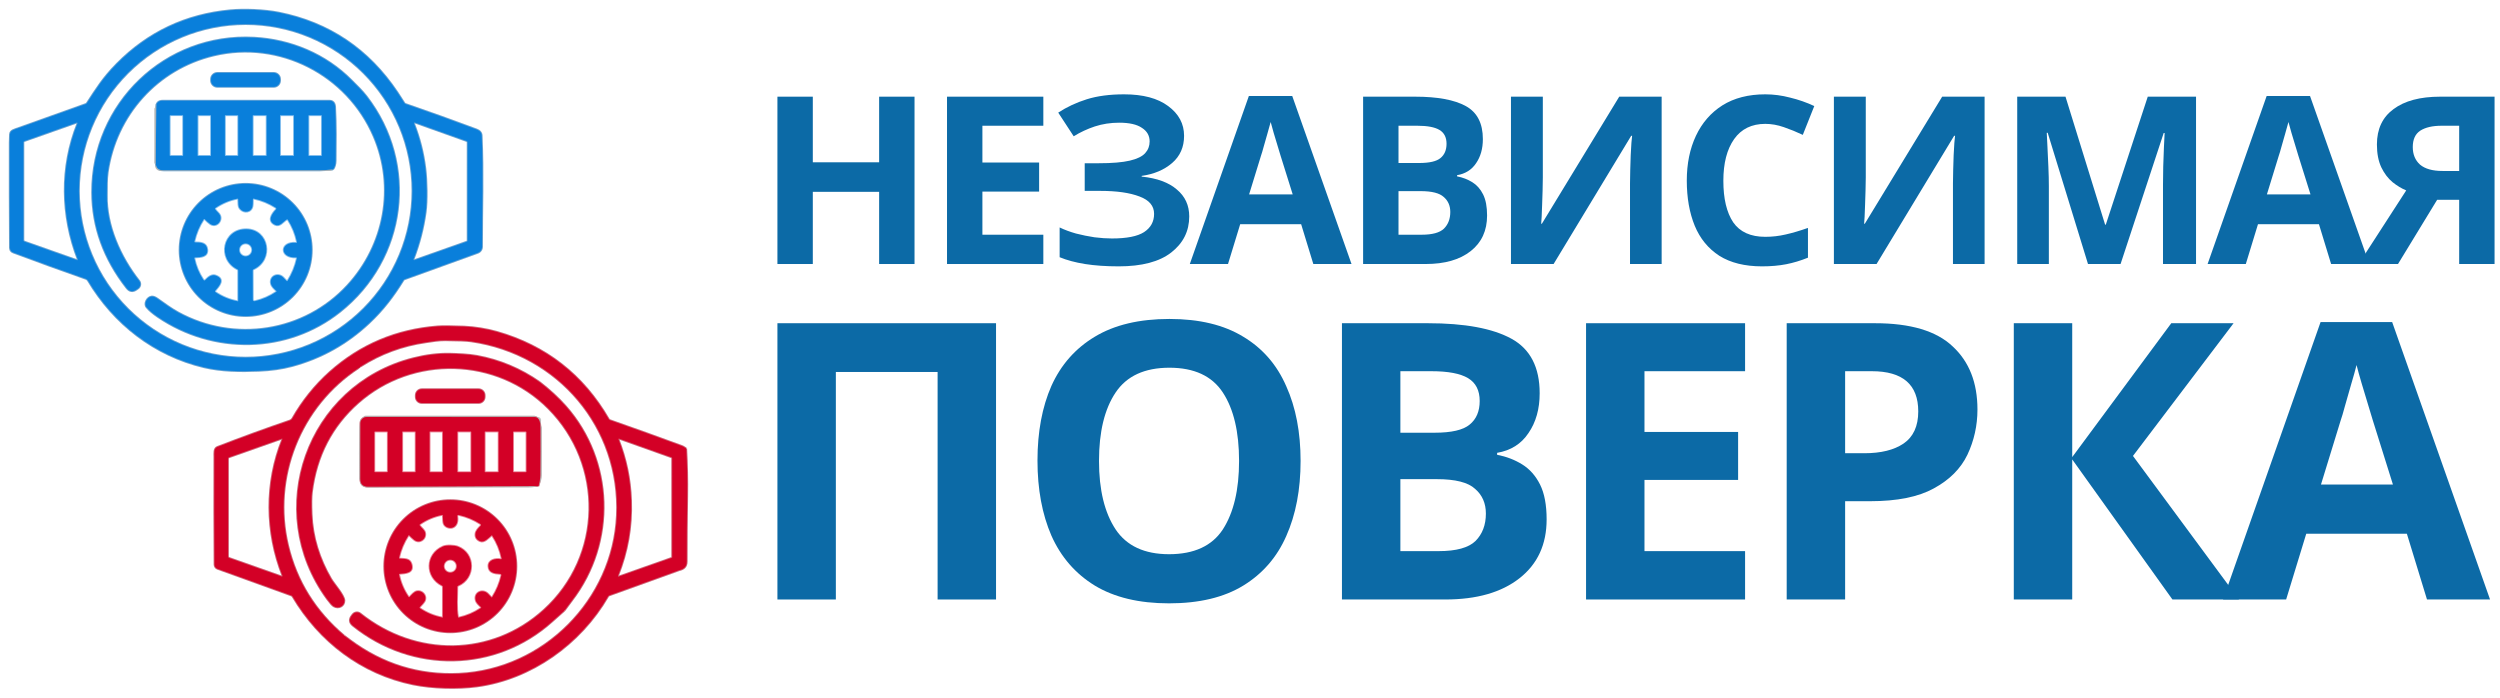
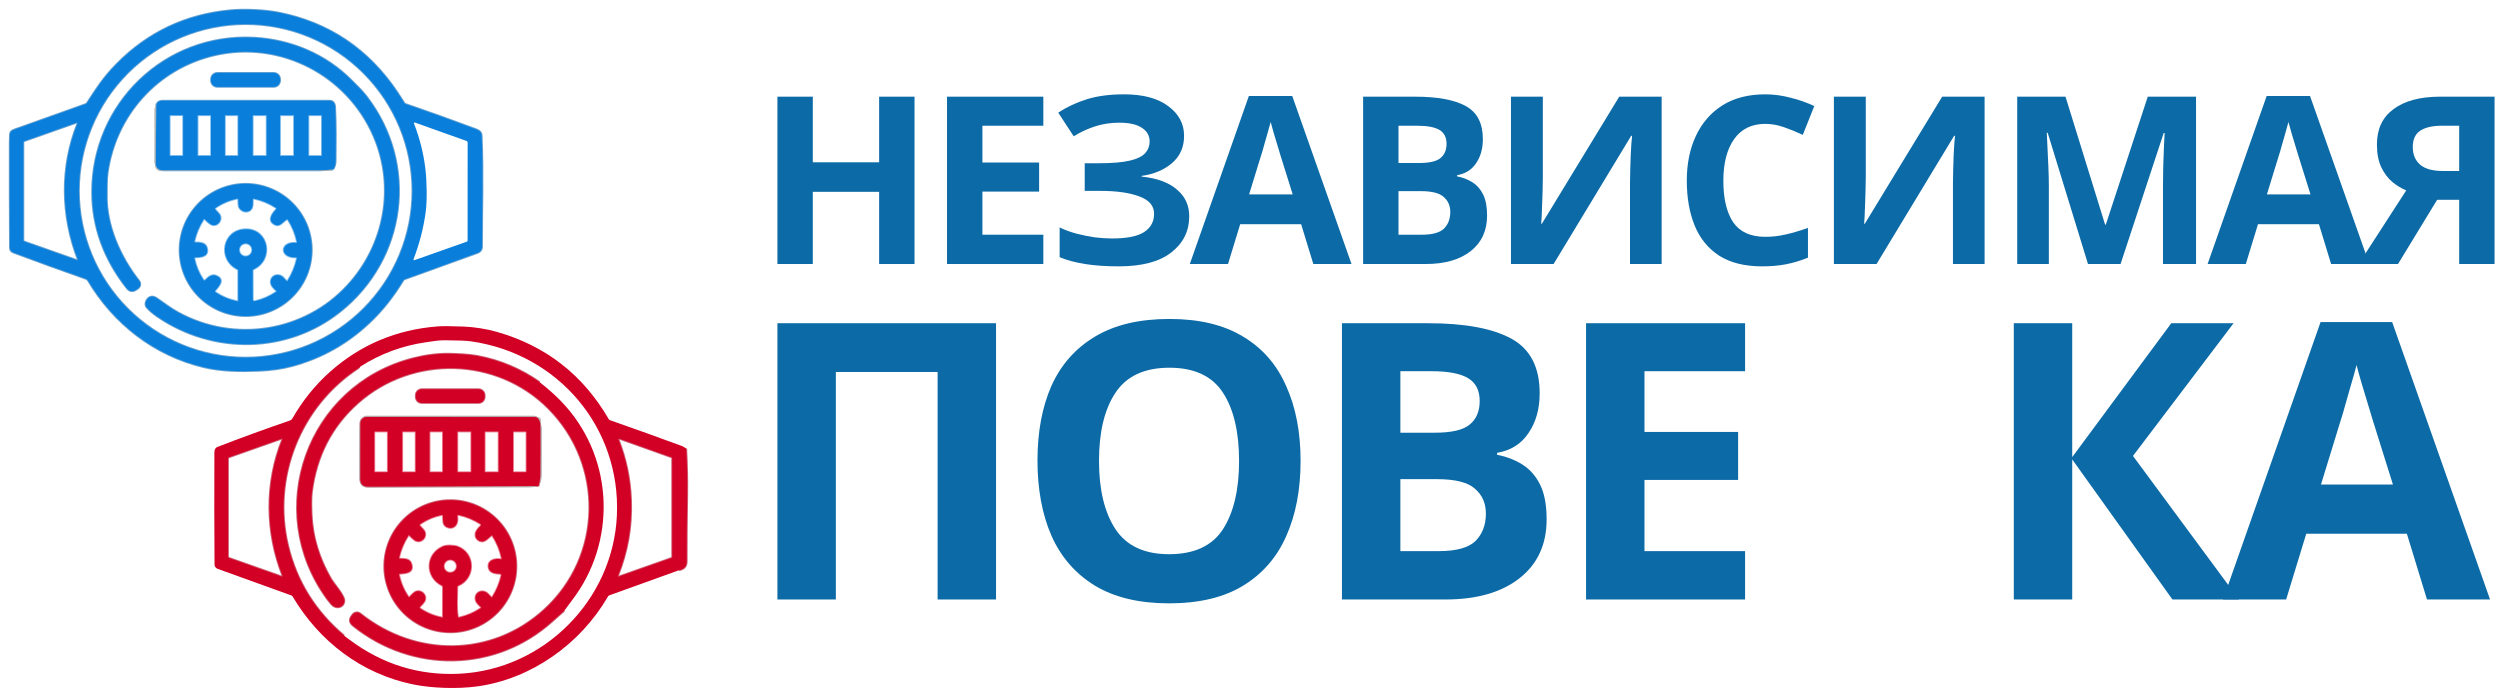
<svg xmlns="http://www.w3.org/2000/svg" width="258" height="72" viewBox="0 0 258 72" fill="none">
  <path d="M1.104 25.878C1.185 25.962 1.277 26.023 1.379 26.061C3.852 26.985 6.347 27.889 8.865 28.773C8.956 28.805 9.031 28.867 9.08 28.948C11.758 33.437 15.938 36.684 21.047 37.897C22.855 38.326 24.803 38.345 26.7 38.268C27.965 38.218 29.112 38.055 30.142 37.778C33.151 36.97 35.806 35.486 38.091 33.341C39.557 31.966 40.621 30.55 41.629 28.92C41.659 28.871 41.701 28.837 41.754 28.817L49.307 26.087C49.435 26.041 49.546 25.956 49.624 25.844C49.703 25.733 49.745 25.6 49.745 25.464C49.739 21.677 49.883 17.814 49.708 14C49.695 13.701 49.521 13.489 49.186 13.363C46.753 12.455 44.308 11.579 41.85 10.733C41.795 10.714 41.753 10.68 41.723 10.632C41.495 10.266 41.263 9.907 41.026 9.553C38.044 5.093 33.963 2.344 28.784 1.306C27.276 1.004 25.159 0.932 23.771 1.061C19.177 1.488 15.272 3.331 12.056 6.589C10.613 8.05 9.92 9.197 8.975 10.637C8.943 10.686 8.899 10.72 8.843 10.74L1.865 13.232" stroke="#4F94CB" stroke-opacity="0.851" stroke-width="0.188" />
  <path d="M1.104 25.878C1.083 25.788 1.028 25.687 1.026 25.598C1.003 21.964 0.995 18.331 1.003 14.698C1.003 14.421 1.012 14.144 1.029 13.867C1.059 13.424 1.542 13.368 1.865 13.232" stroke="#5496C9" stroke-opacity="0.89" stroke-width="0.188" />
-   <path d="M70.817 46.289C70.67 46.2 70.553 46.097 70.4 46.039C67.924 45.126 65.439 44.233 62.947 43.362C62.892 43.343 62.85 43.308 62.821 43.257C60.18 38.693 56.332 35.691 51.279 34.249C50.24 33.952 48.95 33.743 47.884 33.703C46.568 33.651 45.665 33.645 45.177 33.683C40.907 34.013 37.197 35.578 34.046 38.38C32.508 39.749 31.189 41.4 30.175 43.185C30.119 43.284 30.029 43.359 29.922 43.397C27.424 44.251 24.927 45.161 22.432 46.126C22.052 46.273 22.125 46.798 22.123 47.12C22.104 50.837 22.116 54.545 22.139 58.261C22.14 58.357 22.171 58.451 22.226 58.529C22.282 58.608 22.36 58.668 22.45 58.7L30.068 61.451C30.122 61.47 30.166 61.507 30.196 61.556C32.955 66.213 37.321 69.538 42.627 70.63C44.622 71.04 47.238 71.107 49.214 70.841C54.806 70.089 59.91 66.468 62.75 61.547C62.78 61.496 62.822 61.461 62.877 61.441L70.077 58.847" stroke="#C64A60" stroke-opacity="0.851" stroke-width="0.188" />
  <path d="M70.817 46.289C70.911 47.921 70.945 49.558 70.92 51.198C70.876 54.059 70.866 55.693 70.867 57.944C70.867 58.494 70.565 58.732 70.077 58.847" stroke="#C54F63" stroke-opacity="0.89" stroke-width="0.188" />
  <path d="M42.563 19.696C42.563 17.436 42.117 15.198 41.253 13.11C40.388 11.022 39.12 9.125 37.522 7.527C35.924 5.929 34.027 4.661 31.939 3.796C29.851 2.931 27.613 2.486 25.353 2.486C20.788 2.486 16.411 4.3 13.184 7.527C9.956 10.754 8.143 15.132 8.143 19.696C8.143 24.26 9.956 28.638 13.184 31.865C16.411 35.093 20.788 36.906 25.353 36.906C27.613 36.906 29.851 36.461 31.939 35.596C34.027 34.731 35.924 33.463 37.522 31.865C39.12 30.267 40.388 28.37 41.253 26.282C42.117 24.194 42.563 21.956 42.563 19.696Z" stroke="#4F94CB" stroke-opacity="0.851" stroke-width="0.188" />
  <path d="M7.946 26.852C7.957 26.855 7.969 26.856 7.981 26.853C7.993 26.85 8.003 26.843 8.012 26.835C8.02 26.826 8.026 26.815 8.028 26.803C8.031 26.791 8.03 26.779 8.026 26.768C6.291 22.28 6.176 17.274 7.996 12.738C8.001 12.726 8.002 12.713 8 12.701C7.997 12.688 7.991 12.677 7.983 12.667C7.974 12.658 7.962 12.652 7.95 12.649C7.937 12.646 7.924 12.646 7.912 12.651L2.524 14.552C2.492 14.563 2.463 14.585 2.443 14.613C2.423 14.641 2.413 14.675 2.413 14.709V24.778C2.413 24.813 2.423 24.847 2.443 24.875C2.463 24.903 2.492 24.925 2.524 24.937L7.946 26.852Z" stroke="#4F94CB" stroke-opacity="0.851" stroke-width="0.188" />
-   <path d="M42.771 26.848L48.179 24.939C48.232 24.92 48.259 24.882 48.259 24.825L48.261 14.712C48.261 14.675 48.249 14.64 48.228 14.61C48.207 14.58 48.177 14.557 48.142 14.545L42.81 12.644C42.797 12.639 42.783 12.638 42.769 12.642C42.756 12.645 42.743 12.652 42.734 12.662C42.724 12.672 42.718 12.684 42.715 12.698C42.712 12.711 42.714 12.725 42.719 12.738C43.307 14.235 43.698 15.777 43.894 17.365C44.056 18.676 44.091 20.727 43.93 21.896C43.701 23.559 43.283 25.177 42.675 26.749C42.67 26.762 42.669 26.777 42.672 26.792C42.675 26.806 42.682 26.82 42.692 26.83C42.702 26.841 42.715 26.848 42.729 26.851C42.743 26.854 42.758 26.853 42.771 26.848Z" stroke="#4F94CB" stroke-opacity="0.851" stroke-width="0.188" />
  <path d="M11.116 17.788C11.971 11.871 16.233 7.111 22.059 5.722C28.844 4.105 35.82 7.682 38.568 14.084C40.803 19.299 39.697 25.29 35.852 29.461C31.404 34.282 24.198 35.43 18.38 32.242C17.665 31.849 16.944 31.317 16.245 30.821C16.017 30.659 15.819 30.587 15.65 30.604C15.179 30.655 14.819 31.329 15.123 31.702C15.378 32.014 15.77 32.35 16.3 32.709C22.012 36.584 29.628 36.507 35.08 32.184C41.975 26.719 43.221 16.931 37.819 9.937C37.374 9.361 36.812 8.827 36.279 8.291C33.602 5.593 30.001 4.093 26.226 3.887C17.047 3.39 9.479 10.689 9.506 19.847C9.518 23.417 10.706 26.709 13.069 29.723C13.366 30.1 13.709 30.149 14.1 29.871L14.245 29.768C14.306 29.725 14.357 29.67 14.396 29.606C14.435 29.543 14.46 29.472 14.471 29.398C14.481 29.325 14.477 29.25 14.458 29.178C14.438 29.106 14.405 29.039 14.359 28.981C12.402 26.501 10.971 23.242 11.027 20.16C11.041 19.355 11.009 18.521 11.116 17.788Z" stroke="#4F94CB" stroke-opacity="0.851" stroke-width="0.188" />
  <path d="M28.902 8.178C28.902 8.004 28.833 7.838 28.71 7.715C28.587 7.592 28.421 7.523 28.247 7.523H22.435C22.261 7.523 22.095 7.592 21.972 7.715C21.849 7.838 21.78 8.004 21.78 8.178V8.307C21.78 8.481 21.849 8.647 21.972 8.77C22.095 8.893 22.261 8.962 22.435 8.962H28.247C28.421 8.962 28.587 8.893 28.71 8.77C28.833 8.647 28.902 8.481 28.902 8.307V8.178Z" stroke="#4F94CB" stroke-opacity="0.851" stroke-width="0.188" />
  <path d="M34.37 17.486C34.545 17.253 34.634 16.949 34.639 16.575C34.66 14.725 34.684 12.878 34.585 11.03C34.566 10.673 34.386 10.396 34.025 10.396C28.269 10.395 22.514 10.395 16.759 10.396C16.433 10.396 16.204 10.558 16.129 10.862" stroke="#4F94CB" stroke-opacity="0.851" stroke-width="0.188" />
  <path d="M34.37 17.486C33.702 17.547 33.26 17.578 33.043 17.578C27.615 17.577 22.224 17.577 16.87 17.578C16.334 17.578 16.069 17.311 16.074 16.775L16.128 10.862" stroke="#5496C9" stroke-opacity="0.89" stroke-width="0.188" />
  <path d="M32.177 25.794C32.177 23.985 31.459 22.249 30.179 20.97C28.899 19.69 27.164 18.971 25.355 18.971C23.545 18.971 21.81 19.69 20.53 20.97C19.251 22.249 18.532 23.985 18.532 25.794C18.532 27.604 19.251 29.339 20.53 30.619C21.81 31.898 23.545 32.617 25.355 32.617C27.164 32.617 28.899 31.898 30.179 30.619C31.459 29.339 32.177 27.604 32.177 25.794Z" stroke="#4F94CB" stroke-opacity="0.851" stroke-width="0.188" />
  <path d="M18.901 11.95C18.901 11.933 18.895 11.917 18.883 11.905C18.871 11.893 18.855 11.887 18.838 11.887H17.575C17.558 11.887 17.542 11.893 17.53 11.905C17.518 11.917 17.512 11.933 17.512 11.95V16.03C17.512 16.047 17.518 16.063 17.53 16.075C17.542 16.087 17.558 16.093 17.575 16.093H18.838C18.855 16.093 18.871 16.087 18.883 16.075C18.895 16.063 18.901 16.047 18.901 16.03V11.95Z" stroke="#84BFED" stroke-width="0.188" />
  <path d="M21.776 11.948C21.776 11.932 21.77 11.918 21.759 11.907C21.748 11.896 21.734 11.89 21.718 11.89H20.448C20.44 11.89 20.433 11.892 20.426 11.895C20.419 11.897 20.412 11.902 20.407 11.907C20.402 11.912 20.397 11.919 20.395 11.926C20.392 11.933 20.39 11.94 20.39 11.948V16.035C20.39 16.043 20.392 16.051 20.395 16.058C20.397 16.064 20.402 16.071 20.407 16.076C20.412 16.082 20.419 16.086 20.426 16.089C20.433 16.092 20.44 16.093 20.448 16.093H21.718C21.734 16.093 21.748 16.087 21.759 16.076C21.77 16.065 21.776 16.051 21.776 16.035V11.948Z" stroke="#84BFED" stroke-width="0.188" />
  <path d="M27.517 11.944C27.517 11.93 27.512 11.916 27.502 11.906C27.491 11.896 27.478 11.89 27.463 11.89H26.133C26.119 11.89 26.105 11.896 26.095 11.906C26.085 11.916 26.079 11.93 26.079 11.944V16.039C26.079 16.053 26.085 16.067 26.095 16.077C26.105 16.087 26.119 16.093 26.133 16.093H27.463C27.478 16.093 27.491 16.087 27.502 16.077C27.512 16.067 27.517 16.053 27.517 16.039V11.944Z" stroke="#84BFED" stroke-width="0.188" />
  <path d="M30.339 11.943C30.339 11.929 30.333 11.915 30.323 11.905C30.314 11.896 30.3 11.89 30.286 11.89H28.953C28.946 11.89 28.939 11.892 28.933 11.894C28.926 11.897 28.921 11.901 28.916 11.905C28.911 11.91 28.907 11.916 28.904 11.922C28.902 11.929 28.9 11.936 28.9 11.943V16.041C28.9 16.048 28.902 16.054 28.904 16.061C28.907 16.067 28.911 16.073 28.916 16.078C28.921 16.083 28.926 16.087 28.933 16.089C28.939 16.092 28.946 16.093 28.953 16.093H30.286C30.3 16.093 30.314 16.088 30.323 16.078C30.333 16.068 30.339 16.055 30.339 16.041V11.943Z" stroke="#84BFED" stroke-width="0.188" />
  <path d="M33.218 11.949C33.218 11.933 33.211 11.918 33.2 11.906C33.188 11.895 33.173 11.888 33.156 11.888H31.889C31.873 11.888 31.858 11.895 31.846 11.906C31.835 11.918 31.828 11.933 31.828 11.949V16.034C31.828 16.05 31.835 16.065 31.846 16.077C31.858 16.088 31.873 16.095 31.889 16.095H33.156C33.173 16.095 33.188 16.088 33.2 16.077C33.211 16.065 33.218 16.05 33.218 16.034V11.949Z" stroke="#84BFED" stroke-width="0.188" />
  <path d="M24.585 11.937C24.585 11.925 24.58 11.913 24.572 11.904C24.563 11.895 24.551 11.89 24.538 11.89H23.257C23.245 11.89 23.233 11.895 23.224 11.904C23.215 11.913 23.21 11.925 23.21 11.937V16.046C23.21 16.058 23.215 16.07 23.224 16.079C23.233 16.088 23.245 16.093 23.257 16.093H24.538C24.551 16.093 24.563 16.088 24.572 16.079C24.58 16.07 24.585 16.058 24.585 16.046V11.937Z" stroke="#84BFED" stroke-width="0.188" />
  <path d="M20.149 25.015C20.698 25.024 21.314 25.043 21.392 25.738C21.478 26.506 20.729 26.539 20.125 26.567C20.067 26.569 20.044 26.599 20.055 26.656C20.218 27.451 20.525 28.186 20.975 28.862C21.046 28.969 21.125 28.976 21.212 28.883C21.599 28.471 21.946 28.321 22.254 28.433C23.289 28.806 22.604 29.524 22.206 30.002C22.197 30.012 22.191 30.024 22.187 30.037C22.183 30.05 22.182 30.063 22.184 30.076C22.186 30.09 22.19 30.103 22.197 30.114C22.204 30.126 22.214 30.136 22.225 30.143C22.926 30.625 23.698 30.942 24.541 31.095C24.57 31.101 24.584 31.089 24.584 31.06V27.923C24.584 27.865 24.558 27.823 24.506 27.796C22.375 26.724 22.996 23.635 25.426 23.659C27.742 23.684 28.288 26.797 26.161 27.791C26.105 27.817 26.077 27.862 26.077 27.923L26.087 30.884C26.087 31.049 26.168 31.113 26.33 31.076C27.112 30.892 27.834 30.576 28.496 30.128C28.552 30.09 28.555 30.048 28.506 30C28.281 29.78 28.03 29.575 27.962 29.276C27.784 28.499 28.681 28.086 29.233 28.635C29.344 28.746 29.455 28.862 29.564 28.983C29.611 29.033 29.652 29.029 29.688 28.972C30.142 28.258 30.459 27.486 30.639 26.656C30.642 26.645 30.642 26.633 30.639 26.622C30.636 26.61 30.63 26.6 30.623 26.591C30.615 26.582 30.606 26.575 30.595 26.57C30.584 26.565 30.573 26.563 30.561 26.564C28.828 26.635 28.859 24.923 30.559 25.061C30.63 25.066 30.659 25.034 30.645 24.965C30.477 24.145 30.166 23.383 29.711 22.68C29.678 22.63 29.636 22.621 29.585 22.652C29.213 22.874 28.885 23.431 28.381 23.193C27.557 22.804 28.053 22.071 28.479 21.628C28.492 21.614 28.502 21.597 28.508 21.579C28.515 21.561 28.517 21.542 28.515 21.523C28.512 21.504 28.506 21.485 28.496 21.469C28.486 21.453 28.472 21.439 28.456 21.429C27.758 20.98 27.003 20.669 26.19 20.497C26.131 20.484 26.099 20.507 26.096 20.566C26.077 20.882 26.122 21.223 25.991 21.481C25.71 22.038 24.914 21.933 24.663 21.376C24.613 21.266 24.587 21 24.584 20.579C24.584 20.515 24.552 20.489 24.488 20.502C23.671 20.663 22.918 20.981 22.232 21.453C22.176 21.491 22.166 21.54 22.204 21.598C22.359 21.84 22.624 22.003 22.717 22.237C22.961 22.856 22.274 23.537 21.675 23.099C21.492 22.965 21.314 22.81 21.141 22.633C21.093 22.585 21.051 22.589 21.015 22.645C20.562 23.34 20.245 24.093 20.062 24.904C20.046 24.977 20.075 25.014 20.149 25.015Z" stroke="#84BFED" stroke-width="0.188" />
  <path d="M26.021 25.791C26.021 25.612 25.95 25.442 25.824 25.316C25.698 25.189 25.527 25.119 25.349 25.119C25.171 25.119 25 25.189 24.874 25.316C24.748 25.442 24.677 25.612 24.677 25.791C24.677 25.969 24.748 26.14 24.874 26.266C25 26.392 25.171 26.463 25.349 26.463C25.527 26.463 25.698 26.392 25.824 26.266C25.95 26.14 26.021 25.969 26.021 25.791Z" stroke="#84BFED" stroke-width="0.188" />
  <path d="M37.118 37.956C37.082 37.935 37.052 37.936 37.029 37.958C37.019 37.967 37.012 37.974 37.006 37.977C30.988 41.901 28.055 49.307 29.728 56.295C30.611 59.99 32.541 63.093 35.517 65.604" stroke="#C54F63" stroke-opacity="0.89" stroke-width="0.188" />
-   <path d="M35.517 65.603C35.703 65.744 35.9 65.892 36.108 66.048C39.487 68.559 43.239 69.72 47.364 69.531C56.102 69.127 63.272 61.928 63.663 53.193C64.068 44.115 57.62 36.528 48.621 35.228C48.16 35.16 47.265 35.123 45.935 35.114C45.258 35.109 44.624 35.226 43.956 35.322C41.531 35.669 39.285 36.498 37.22 37.811C37.128 37.869 37.094 37.918 37.117 37.956" stroke="#C64A60" stroke-opacity="0.851" stroke-width="0.188" />
  <path d="M29.067 59.496C29.079 59.5 29.092 59.501 29.105 59.498C29.117 59.495 29.128 59.489 29.137 59.479C29.146 59.47 29.152 59.459 29.155 59.446C29.157 59.433 29.156 59.42 29.151 59.409C27.385 54.937 27.308 49.851 29.142 45.321C29.145 45.314 29.146 45.306 29.145 45.298C29.143 45.29 29.14 45.282 29.134 45.276C29.129 45.27 29.122 45.266 29.114 45.264C29.106 45.263 29.098 45.263 29.09 45.266L23.639 47.187C23.607 47.198 23.58 47.219 23.56 47.247C23.541 47.274 23.531 47.307 23.531 47.341V57.428C23.531 57.461 23.541 57.493 23.56 57.521C23.579 57.548 23.606 57.568 23.637 57.579L29.067 59.496Z" stroke="#C64A60" stroke-opacity="0.851" stroke-width="0.188" />
  <path d="M63.846 59.504L69.325 57.571C69.338 57.567 69.35 57.558 69.358 57.546C69.366 57.535 69.37 57.521 69.37 57.507L69.368 47.296C69.368 47.244 69.344 47.208 69.293 47.19L63.89 45.266C63.88 45.263 63.87 45.262 63.86 45.265C63.851 45.267 63.842 45.272 63.835 45.279C63.828 45.286 63.823 45.295 63.821 45.305C63.819 45.315 63.82 45.325 63.823 45.334C64.618 47.375 65.049 49.404 65.127 51.656C65.223 54.417 64.768 56.927 63.773 59.43C63.769 59.44 63.767 59.451 63.77 59.462C63.772 59.472 63.777 59.482 63.785 59.49C63.793 59.498 63.803 59.503 63.813 59.505C63.824 59.508 63.836 59.507 63.846 59.504Z" stroke="#C64A60" stroke-opacity="0.851" stroke-width="0.188" />
  <path d="M55.686 39.432C53.722 38.059 51.568 37.157 49.225 36.724C48.357 36.565 47.198 36.523 46.437 36.504C45.249 36.476 43.986 36.631 42.648 36.97C31.631 39.757 27.091 52.694 33.755 61.809C34.06 62.225 34.286 62.477 34.432 62.565C34.952 62.873 35.563 62.538 35.541 61.968C35.518 61.419 34.469 60.255 34.163 59.73C32.97 57.676 32.252 55.441 32.16 53.062C32.119 52.034 32.128 51.282 32.188 50.807C32.657 47.051 34.251 43.972 36.972 41.569C42.597 36.6 51.282 36.814 56.596 42.155C62.368 47.959 62.239 57.401 56.123 62.952C50.754 67.823 42.932 67.895 37.183 63.317C37.126 63.271 37.06 63.237 36.99 63.217C36.919 63.197 36.846 63.191 36.773 63.2C36.701 63.208 36.63 63.231 36.566 63.266C36.502 63.302 36.446 63.35 36.401 63.407L36.309 63.524C36.001 63.913 36.041 64.263 36.427 64.573C42.54 69.48 51.134 69.394 56.992 64.125C57.404 63.754 57.822 63.382 58.247 63.01" stroke="#C64A60" stroke-opacity="0.851" stroke-width="0.188" />
-   <path d="M55.687 39.433C56.76 40.27 57.662 41.105 58.394 41.935C63.349 47.549 63.62 55.967 59.023 61.966C58.756 62.314 58.498 62.662 58.248 63.01" stroke="#C54F63" stroke-opacity="0.89" stroke-width="0.188" />
  <path d="M50.016 40.794C50.016 40.628 49.949 40.468 49.831 40.35C49.714 40.232 49.554 40.166 49.387 40.166H43.537C43.37 40.166 43.21 40.232 43.092 40.35C42.974 40.468 42.908 40.628 42.908 40.794V40.958C42.908 41.125 42.974 41.285 43.092 41.403C43.21 41.521 43.37 41.587 43.537 41.587H49.387C49.554 41.587 49.714 41.521 49.831 41.403C49.949 41.285 50.016 41.125 50.016 40.958V40.794Z" stroke="#C64A60" stroke-opacity="0.851" stroke-width="0.188" />
  <path d="M55.497 50.155C55.519 50.16 55.542 50.165 55.565 50.171" stroke="#C64A60" stroke-opacity="0.851" stroke-width="0.188" />
  <path d="M55.562 50.171C55.688 49.782 55.752 49.404 55.756 49.038C55.771 47.439 55.774 45.84 55.765 44.242C55.763 43.798 55.765 43.039 55.122 43.039C49.329 43.037 43.569 43.036 37.844 43.037C37.673 43.037 37.509 43.105 37.387 43.226C37.266 43.347 37.197 43.512 37.197 43.683L37.19 49.422C37.189 49.956 37.455 50.222 37.989 50.22L55.496 50.155" stroke="#C54F63" stroke-opacity="0.89" stroke-width="0.188" />
  <path d="M53.295 58.435C53.295 56.626 52.577 54.891 51.298 53.612C50.018 52.332 48.283 51.614 46.474 51.614C44.665 51.614 42.93 52.332 41.651 53.612C40.372 54.891 39.653 56.626 39.653 58.435C39.653 59.331 39.83 60.218 40.172 61.045C40.515 61.873 41.018 62.625 41.651 63.258C42.285 63.892 43.036 64.394 43.864 64.737C44.692 65.079 45.579 65.256 46.474 65.256C47.37 65.256 48.257 65.079 49.085 64.737C49.912 64.394 50.664 63.892 51.298 63.258C51.931 62.625 52.434 61.873 52.776 61.045C53.119 60.218 53.295 59.331 53.295 58.435Z" stroke="#C64A60" stroke-opacity="0.851" stroke-width="0.188" />
  <path d="M40.019 44.602C40.019 44.583 40.011 44.563 39.997 44.549C39.983 44.535 39.964 44.527 39.944 44.527H38.705C38.685 44.527 38.666 44.535 38.652 44.549C38.638 44.563 38.63 44.583 38.63 44.602V48.659C38.63 48.679 38.638 48.698 38.652 48.712C38.666 48.726 38.685 48.734 38.705 48.734H39.944C39.964 48.734 39.983 48.726 39.997 48.712C40.011 48.698 40.019 48.679 40.019 48.659V44.602Z" stroke="#E98093" stroke-width="0.188" />
  <path d="M42.894 44.581C42.894 44.567 42.889 44.554 42.879 44.544C42.869 44.534 42.856 44.529 42.842 44.529H41.561C41.547 44.529 41.533 44.534 41.524 44.544C41.514 44.554 41.508 44.567 41.508 44.581V48.679C41.508 48.686 41.51 48.693 41.512 48.699C41.515 48.706 41.519 48.712 41.524 48.716C41.529 48.721 41.534 48.725 41.541 48.728C41.547 48.73 41.554 48.732 41.561 48.732H42.842C42.849 48.732 42.855 48.73 42.862 48.728C42.868 48.725 42.874 48.721 42.879 48.716C42.884 48.712 42.888 48.706 42.89 48.699C42.893 48.693 42.894 48.686 42.894 48.679V44.581Z" stroke="#E98093" stroke-width="0.188" />
  <path d="M45.706 44.574C45.706 44.562 45.701 44.551 45.692 44.542C45.684 44.534 45.672 44.529 45.66 44.529H44.376C44.363 44.529 44.352 44.534 44.343 44.542C44.335 44.551 44.33 44.562 44.33 44.574V48.686C44.33 48.698 44.335 48.71 44.343 48.718C44.352 48.727 44.363 48.732 44.376 48.732H45.66C45.672 48.732 45.684 48.727 45.692 48.718C45.701 48.71 45.706 48.698 45.706 48.686V44.574Z" stroke="#E98093" stroke-width="0.188" />
  <path d="M48.637 44.586C48.637 44.571 48.631 44.556 48.62 44.546C48.609 44.535 48.595 44.529 48.579 44.529H47.256C47.241 44.529 47.226 44.535 47.216 44.546C47.205 44.556 47.199 44.571 47.199 44.586V48.674C47.199 48.689 47.205 48.704 47.216 48.715C47.226 48.726 47.241 48.732 47.256 48.732H48.579C48.595 48.732 48.609 48.726 48.62 48.715C48.631 48.704 48.637 48.689 48.637 48.674V44.586Z" stroke="#E98093" stroke-width="0.188" />
  <path d="M54.336 44.602C54.336 44.583 54.328 44.563 54.314 44.549C54.3 44.535 54.281 44.527 54.261 44.527H53.021C53.001 44.527 52.982 44.535 52.968 44.549C52.954 44.563 52.946 44.583 52.946 44.602V48.659C52.946 48.679 52.954 48.698 52.968 48.712C52.982 48.726 53.001 48.734 53.021 48.734H54.261C54.281 48.734 54.3 48.726 54.314 48.712C54.328 48.698 54.336 48.679 54.336 48.659V44.602Z" stroke="#E98093" stroke-width="0.188" />
  <path d="M51.458 44.581C51.458 44.574 51.456 44.568 51.454 44.561C51.451 44.555 51.447 44.549 51.442 44.544C51.438 44.539 51.432 44.535 51.425 44.533C51.419 44.53 51.412 44.529 51.405 44.529H50.072C50.058 44.529 50.045 44.534 50.035 44.544C50.025 44.554 50.02 44.567 50.02 44.581V48.679C50.02 48.686 50.021 48.693 50.023 48.699C50.026 48.706 50.03 48.712 50.035 48.716C50.04 48.721 50.045 48.725 50.052 48.728C50.058 48.73 50.065 48.732 50.072 48.732H51.405C51.412 48.732 51.419 48.73 51.425 48.728C51.432 48.725 51.438 48.721 51.442 48.716C51.447 48.712 51.451 48.706 51.454 48.699C51.456 48.693 51.458 48.686 51.458 48.679V44.581Z" stroke="#E98093" stroke-width="0.188" />
  <path d="M50.405 58.428C50.387 57.784 51.129 57.615 51.67 57.711C51.752 57.726 51.784 57.693 51.768 57.611C51.596 56.771 51.275 55.993 50.806 55.278C50.782 55.239 50.752 55.235 50.717 55.264C50.41 55.512 49.98 56.037 49.539 55.847C49.196 55.7 49.038 55.453 49.068 55.107C49.096 54.773 49.371 54.501 49.602 54.265C49.615 54.252 49.625 54.237 49.631 54.219C49.637 54.202 49.639 54.184 49.637 54.165C49.635 54.147 49.629 54.129 49.619 54.113C49.609 54.097 49.596 54.084 49.581 54.073C48.904 53.635 48.169 53.326 47.376 53.148C47.238 53.117 47.178 53.172 47.197 53.312C47.262 53.824 47.146 54.179 46.849 54.375C46.504 54.606 45.943 54.433 45.791 54.058C45.738 53.922 45.709 53.642 45.704 53.218C45.703 53.154 45.671 53.129 45.608 53.141C44.79 53.303 44.038 53.621 43.351 54.094C43.292 54.135 43.283 54.185 43.325 54.243C43.521 54.515 43.814 54.681 43.875 54.998C44.002 55.646 43.282 56.147 42.74 55.705C42.574 55.568 42.413 55.422 42.259 55.267C42.212 55.221 42.172 55.225 42.137 55.279C41.686 55.977 41.369 56.73 41.184 57.54C41.17 57.604 41.195 57.64 41.26 57.648C41.709 57.7 42.287 57.601 42.467 58.207C42.749 59.151 41.838 59.161 41.243 59.215C41.188 59.221 41.167 59.251 41.178 59.304C41.351 60.131 41.675 60.892 42.151 61.587C42.189 61.643 42.232 61.647 42.28 61.6C42.505 61.374 42.742 61.06 43.055 61.008C43.55 60.928 44.008 61.401 43.884 61.886C43.81 62.176 43.524 62.403 43.325 62.64C43.317 62.651 43.31 62.663 43.307 62.676C43.303 62.689 43.302 62.703 43.304 62.716C43.306 62.73 43.311 62.742 43.318 62.754C43.325 62.766 43.335 62.775 43.346 62.783C44.048 63.264 44.819 63.581 45.661 63.736C45.69 63.741 45.704 63.728 45.704 63.699L45.706 60.561C45.706 60.503 45.679 60.461 45.626 60.434C43.856 59.549 43.891 57.205 45.708 56.404C46.074 56.241 46.884 56.278 47.242 56.414C49.069 57.114 49.094 59.669 47.275 60.448C47.22 60.471 47.194 60.512 47.195 60.572C47.198 61.54 47.087 62.736 47.266 63.675C47.268 63.685 47.272 63.694 47.278 63.703C47.283 63.711 47.291 63.719 47.3 63.724C47.308 63.73 47.318 63.733 47.328 63.735C47.338 63.737 47.349 63.737 47.359 63.734C48.173 63.555 48.926 63.233 49.617 62.767C49.675 62.729 49.678 62.686 49.628 62.638C49.399 62.42 49.15 62.214 49.085 61.912C48.91 61.113 49.83 60.72 50.375 61.298C50.476 61.404 50.581 61.512 50.691 61.624C50.735 61.671 50.775 61.667 50.81 61.612C51.241 60.931 51.55 60.199 51.735 59.414C51.764 59.292 51.715 59.228 51.59 59.221C51.016 59.191 50.422 59.09 50.405 58.428Z" stroke="#E98093" stroke-width="0.188" />
  <path d="M47.141 58.429C47.141 58.251 47.071 58.08 46.944 57.954C46.819 57.828 46.648 57.757 46.469 57.757C46.291 57.757 46.12 57.828 45.994 57.954C45.868 58.08 45.797 58.251 45.797 58.429C45.797 58.608 45.868 58.779 45.994 58.904C46.12 59.031 46.291 59.101 46.469 59.101C46.648 59.101 46.819 59.031 46.944 58.904C47.071 58.779 47.141 58.608 47.141 58.429Z" stroke="#E98093" stroke-width="0.188" />
  <path d="M1.104 25.878C1.083 25.789 1.028 25.687 1.026 25.598C1.003 21.965 0.995 18.331 1.003 14.698C1.003 14.421 1.012 14.144 1.029 13.867C1.059 13.424 1.542 13.368 1.865 13.232L8.844 10.74C8.899 10.72 8.944 10.686 8.976 10.637C9.92 9.197 10.613 8.05 12.057 6.589C15.273 3.331 19.178 1.488 23.772 1.061C25.16 0.932 27.277 1.004 28.785 1.306C33.964 2.344 38.045 5.093 41.027 9.553C41.264 9.907 41.496 10.266 41.724 10.632C41.754 10.68 41.796 10.714 41.851 10.733C44.309 11.579 46.754 12.455 49.187 13.363C49.522 13.489 49.696 13.701 49.709 14C49.883 17.814 49.74 21.677 49.746 25.464C49.746 25.6 49.704 25.733 49.625 25.844C49.547 25.956 49.436 26.041 49.307 26.087L41.755 28.817C41.702 28.837 41.66 28.871 41.629 28.92C40.622 30.55 39.558 31.966 38.092 33.341C35.807 35.486 33.152 36.97 30.143 37.778C29.113 38.055 27.966 38.218 26.701 38.268C24.804 38.345 22.856 38.326 21.047 37.897C15.939 36.684 11.758 33.437 9.081 28.948C9.032 28.867 8.956 28.805 8.866 28.773C6.348 27.889 3.853 26.985 1.38 26.061C1.278 26.023 1.186 25.962 1.104 25.878ZM42.563 19.695C42.563 17.435 42.118 15.197 41.253 13.11C40.388 11.021 39.121 9.124 37.523 7.526C35.925 5.928 34.027 4.661 31.939 3.796C29.851 2.931 27.613 2.486 25.353 2.486C20.789 2.486 16.412 4.299 13.184 7.526C9.957 10.754 8.144 15.131 8.144 19.695C8.144 24.26 9.957 28.637 13.184 31.865C16.412 35.092 20.789 36.905 25.353 36.905C27.613 36.905 29.851 36.46 31.939 35.595C34.027 34.73 35.925 33.463 37.523 31.865C39.121 30.267 40.388 28.369 41.253 26.281C42.118 24.193 42.563 21.956 42.563 19.695ZM7.946 26.852C7.958 26.855 7.97 26.856 7.982 26.853C7.994 26.85 8.004 26.843 8.013 26.835C8.021 26.826 8.027 26.815 8.029 26.803C8.032 26.791 8.031 26.779 8.027 26.768C6.292 22.28 6.177 17.274 7.997 12.738C8.002 12.726 8.003 12.713 8.001 12.701C7.998 12.688 7.992 12.677 7.983 12.668C7.975 12.658 7.963 12.652 7.951 12.649C7.938 12.646 7.925 12.647 7.913 12.651L2.525 14.552C2.492 14.563 2.464 14.585 2.444 14.613C2.424 14.641 2.413 14.675 2.413 14.709V24.778C2.414 24.813 2.424 24.847 2.444 24.875C2.464 24.904 2.493 24.925 2.525 24.937L7.946 26.852ZM42.771 26.848L48.178 24.939C48.232 24.92 48.258 24.882 48.258 24.825L48.26 14.712C48.26 14.675 48.249 14.64 48.227 14.61C48.206 14.58 48.176 14.557 48.142 14.545L42.809 12.644C42.796 12.639 42.782 12.638 42.769 12.642C42.755 12.645 42.743 12.652 42.733 12.662C42.724 12.671 42.717 12.684 42.715 12.698C42.712 12.711 42.713 12.725 42.719 12.738C43.306 14.235 43.698 15.777 43.893 17.365C44.056 18.676 44.09 20.727 43.93 21.896C43.701 23.559 43.282 25.177 42.675 26.749C42.67 26.762 42.669 26.777 42.672 26.792C42.675 26.806 42.681 26.82 42.692 26.83C42.702 26.84 42.715 26.848 42.729 26.851C42.743 26.854 42.757 26.853 42.771 26.848Z" fill="#097FDB" />
  <path d="M22.059 5.722C16.233 7.111 11.971 11.871 11.116 17.788C11.009 18.521 11.041 19.355 11.027 20.16C10.971 23.242 12.402 26.501 14.359 28.981C14.405 29.039 14.438 29.106 14.458 29.178C14.477 29.25 14.481 29.325 14.471 29.398C14.46 29.472 14.435 29.543 14.396 29.606C14.357 29.67 14.306 29.725 14.245 29.768L14.1 29.871C13.709 30.149 13.366 30.1 13.069 29.723C10.706 26.709 9.518 23.417 9.506 19.847C9.479 10.689 17.047 3.39 26.226 3.887C30.001 4.093 33.602 5.593 36.279 8.291C36.812 8.827 37.374 9.361 37.819 9.937C43.221 16.931 41.975 26.719 35.08 32.184C29.628 36.507 22.012 36.584 16.3 32.709C15.77 32.35 15.378 32.014 15.123 31.702C14.819 31.329 15.179 30.655 15.65 30.604C15.819 30.587 16.017 30.659 16.245 30.821C16.944 31.317 17.665 31.849 18.38 32.242C24.198 35.43 31.404 34.282 35.852 29.461C39.697 25.29 40.803 19.299 38.568 14.084C35.82 7.682 28.844 4.105 22.059 5.722Z" fill="#097FDB" />
  <path d="M28.247 7.523H22.435C22.073 7.523 21.78 7.816 21.78 8.178V8.307C21.78 8.669 22.073 8.962 22.435 8.962H28.247C28.608 8.962 28.902 8.669 28.902 8.307V8.178C28.902 7.816 28.608 7.523 28.247 7.523Z" fill="#097FDB" />
  <path d="M34.37 17.486C33.702 17.547 33.26 17.578 33.043 17.578C27.615 17.577 22.224 17.577 16.87 17.578C16.334 17.578 16.069 17.311 16.074 16.775L16.128 10.862C16.203 10.558 16.432 10.396 16.759 10.396C22.514 10.395 28.269 10.395 34.024 10.396C34.386 10.396 34.565 10.673 34.584 11.03C34.684 12.878 34.66 14.725 34.639 16.575C34.634 16.949 34.544 17.253 34.37 17.486ZM18.9 11.949C18.9 11.933 18.893 11.917 18.882 11.905C18.87 11.893 18.854 11.886 18.837 11.886H17.574C17.557 11.886 17.541 11.893 17.529 11.905C17.517 11.917 17.511 11.933 17.511 11.949V16.03C17.511 16.047 17.517 16.063 17.529 16.075C17.541 16.086 17.557 16.093 17.574 16.093H18.837C18.854 16.093 18.87 16.086 18.882 16.075C18.893 16.063 18.9 16.047 18.9 16.03V11.949ZM21.775 11.948C21.775 11.932 21.769 11.918 21.758 11.907C21.747 11.896 21.733 11.89 21.717 11.89H20.447C20.439 11.89 20.431 11.892 20.424 11.894C20.418 11.897 20.411 11.902 20.406 11.907C20.401 11.912 20.396 11.918 20.393 11.925C20.39 11.932 20.389 11.94 20.389 11.948V16.035C20.389 16.043 20.39 16.05 20.393 16.057C20.396 16.064 20.401 16.071 20.406 16.076C20.411 16.081 20.418 16.086 20.424 16.088C20.431 16.091 20.439 16.093 20.447 16.093H21.717C21.733 16.093 21.747 16.087 21.758 16.076C21.769 16.065 21.775 16.051 21.775 16.035V11.948ZM27.517 11.944C27.517 11.93 27.512 11.916 27.501 11.906C27.491 11.896 27.477 11.89 27.463 11.89H26.133C26.119 11.89 26.105 11.896 26.095 11.906C26.085 11.916 26.079 11.93 26.079 11.944V16.039C26.079 16.053 26.085 16.067 26.095 16.077C26.105 16.087 26.119 16.093 26.133 16.093H27.463C27.477 16.093 27.491 16.087 27.501 16.077C27.512 16.067 27.517 16.053 27.517 16.039V11.944ZM30.338 11.942C30.338 11.928 30.332 11.915 30.323 11.905C30.313 11.896 30.299 11.89 30.285 11.89H28.952C28.945 11.89 28.938 11.891 28.932 11.894C28.926 11.897 28.92 11.9 28.915 11.905C28.91 11.91 28.906 11.916 28.904 11.922C28.901 11.929 28.9 11.935 28.9 11.942V16.041C28.9 16.047 28.901 16.054 28.904 16.061C28.906 16.067 28.91 16.073 28.915 16.078C28.92 16.082 28.926 16.086 28.932 16.089C28.938 16.092 28.945 16.093 28.952 16.093H30.285C30.299 16.093 30.313 16.087 30.323 16.078C30.332 16.068 30.338 16.055 30.338 16.041V11.942ZM33.218 11.949C33.218 11.933 33.211 11.918 33.2 11.906C33.188 11.895 33.173 11.888 33.157 11.888H31.89C31.873 11.888 31.858 11.895 31.846 11.906C31.835 11.918 31.828 11.933 31.828 11.949V16.034C31.828 16.05 31.835 16.065 31.846 16.077C31.858 16.088 31.873 16.095 31.89 16.095H33.157C33.173 16.095 33.188 16.088 33.2 16.077C33.211 16.065 33.218 16.05 33.218 16.034V11.949ZM24.585 11.937C24.585 11.925 24.58 11.913 24.571 11.904C24.562 11.895 24.55 11.89 24.538 11.89H23.257C23.244 11.89 23.232 11.895 23.223 11.904C23.215 11.913 23.21 11.925 23.21 11.937V16.046C23.21 16.058 23.215 16.07 23.223 16.079C23.232 16.088 23.244 16.093 23.257 16.093H24.538C24.55 16.093 24.562 16.088 24.571 16.079C24.58 16.07 24.585 16.058 24.585 16.046V11.937Z" fill="#097FDB" />
  <path d="M16.129 10.862L16.075 16.775C16.07 17.311 16.335 17.578 16.871 17.578C22.225 17.577 27.616 17.577 33.044 17.578C33.261 17.578 33.703 17.547 34.371 17.486C34.245 17.592 34.152 17.645 34.092 17.645C28.23 17.643 22.395 17.644 16.585 17.646C16.503 17.646 16.421 17.631 16.346 17.601C16.271 17.572 16.204 17.529 16.151 17.476C16.099 17.424 16.061 17.362 16.042 17.297C16.023 17.232 16.022 17.165 16.04 17.102C16.066 17.012 16.041 16.94 15.965 16.885C15.95 16.875 15.938 16.86 15.929 16.843C15.921 16.827 15.916 16.808 15.916 16.789V11.253C15.916 11.192 15.941 11.145 15.99 11.111C16.05 11.07 16.071 11 16.051 10.904C16.04 10.851 16.05 10.812 16.079 10.787C16.101 10.768 16.118 10.772 16.129 10.799C16.139 10.82 16.139 10.841 16.129 10.862Z" fill="#B4B4B2" fill-opacity="0.78" />
  <path d="M32.177 25.794C32.177 27.604 31.459 29.339 30.179 30.619C28.899 31.898 27.164 32.617 25.355 32.617C23.545 32.617 21.81 31.898 20.53 30.619C19.251 29.339 18.532 27.604 18.532 25.794C18.532 23.985 19.251 22.249 20.53 20.97C21.81 19.69 23.545 18.971 25.355 18.971C27.164 18.971 28.899 19.69 30.179 20.97C31.459 22.249 32.177 23.985 32.177 25.794ZM20.15 25.016C20.698 25.024 21.314 25.044 21.392 25.738C21.478 26.506 20.729 26.539 20.125 26.567C20.067 26.57 20.044 26.599 20.055 26.656C20.218 27.451 20.525 28.186 20.975 28.863C21.046 28.97 21.125 28.977 21.213 28.883C21.599 28.471 21.946 28.321 22.255 28.433C23.29 28.807 22.604 29.524 22.206 30.002C22.197 30.012 22.191 30.024 22.187 30.037C22.183 30.05 22.183 30.063 22.184 30.077C22.186 30.09 22.191 30.103 22.198 30.114C22.205 30.126 22.214 30.136 22.225 30.144C22.927 30.625 23.699 30.942 24.541 31.095C24.57 31.101 24.585 31.089 24.585 31.06V27.923C24.585 27.865 24.559 27.823 24.506 27.796C22.375 26.724 22.997 23.635 25.426 23.659C27.742 23.684 28.289 26.798 26.161 27.791C26.105 27.817 26.077 27.862 26.077 27.923L26.088 30.884C26.088 31.049 26.169 31.113 26.33 31.076C27.112 30.892 27.834 30.576 28.496 30.128C28.552 30.091 28.556 30.048 28.507 30C28.282 29.78 28.03 29.575 27.962 29.276C27.784 28.499 28.681 28.086 29.233 28.636C29.345 28.746 29.455 28.862 29.564 28.983C29.611 29.033 29.652 29.029 29.688 28.972C30.142 28.258 30.459 27.486 30.64 26.656C30.642 26.645 30.642 26.633 30.639 26.622C30.636 26.61 30.631 26.6 30.623 26.591C30.616 26.582 30.606 26.575 30.595 26.57C30.584 26.565 30.573 26.563 30.561 26.564C28.828 26.635 28.859 24.923 30.559 25.061C30.63 25.066 30.659 25.034 30.645 24.965C30.477 24.145 30.166 23.383 29.711 22.68C29.678 22.63 29.637 22.621 29.585 22.652C29.214 22.874 28.886 23.431 28.381 23.193C27.557 22.804 28.053 22.071 28.479 21.628C28.492 21.614 28.502 21.598 28.509 21.579C28.515 21.561 28.517 21.542 28.515 21.523C28.513 21.504 28.506 21.485 28.496 21.469C28.486 21.453 28.472 21.439 28.456 21.429C27.758 20.98 27.003 20.669 26.191 20.497C26.131 20.484 26.1 20.507 26.096 20.567C26.077 20.882 26.122 21.223 25.992 21.481C25.711 22.038 24.915 21.933 24.663 21.376C24.613 21.266 24.587 21 24.585 20.579C24.585 20.515 24.553 20.489 24.489 20.502C23.671 20.664 22.919 20.981 22.232 21.453C22.176 21.492 22.167 21.54 22.204 21.598C22.359 21.841 22.625 22.003 22.717 22.237C22.962 22.857 22.274 23.537 21.675 23.099C21.492 22.965 21.314 22.81 21.141 22.633C21.093 22.585 21.052 22.589 21.015 22.645C20.563 23.34 20.245 24.093 20.062 24.904C20.046 24.977 20.075 25.014 20.15 25.016ZM26.021 25.791C26.021 25.612 25.951 25.441 25.825 25.315C25.698 25.189 25.527 25.119 25.349 25.119C25.171 25.119 25 25.189 24.874 25.315C24.748 25.441 24.677 25.612 24.677 25.791C24.677 25.969 24.748 26.14 24.874 26.266C25 26.392 25.171 26.462 25.349 26.462C25.527 26.462 25.698 26.392 25.825 26.266C25.951 26.14 26.021 25.969 26.021 25.791Z" fill="#097FDB" />
  <path d="M70.817 46.289C70.911 47.921 70.945 49.558 70.92 51.199C70.876 54.059 70.866 55.693 70.868 57.945C70.868 58.494 70.566 58.732 70.077 58.847L62.877 61.441C62.822 61.461 62.78 61.496 62.75 61.547C59.91 66.468 54.806 70.089 49.214 70.841C47.238 71.107 44.622 71.04 42.627 70.63C37.321 69.538 32.955 66.213 30.196 61.556C30.166 61.507 30.122 61.47 30.068 61.451L22.45 58.7C22.36 58.668 22.282 58.608 22.226 58.529C22.171 58.451 22.14 58.357 22.139 58.261C22.116 54.545 22.104 50.837 22.123 47.12C22.125 46.798 22.052 46.273 22.432 46.126C24.927 45.161 27.424 44.251 29.922 43.397C30.029 43.359 30.119 43.284 30.175 43.185C31.189 41.4 32.508 39.749 34.046 38.38C37.197 35.578 40.907 34.013 45.177 33.683C45.665 33.645 46.568 33.651 47.884 33.703C48.95 33.743 50.24 33.952 51.279 34.249C56.332 35.691 60.18 38.693 62.821 43.257C62.85 43.308 62.892 43.343 62.947 43.362C65.439 44.233 67.924 45.126 70.4 46.039C70.553 46.097 70.67 46.2 70.817 46.289ZM37.118 37.956C37.082 37.935 37.052 37.936 37.029 37.958C37.02 37.967 37.012 37.974 37.006 37.977C30.988 41.901 28.056 49.307 29.728 56.295C30.611 59.99 32.541 63.092 35.518 65.603C35.704 65.744 35.901 65.893 36.109 66.049C39.488 68.56 43.24 69.72 47.365 69.531C56.103 69.127 63.273 61.928 63.664 53.194C64.069 44.116 57.621 36.528 48.622 35.228C48.161 35.161 47.266 35.123 45.936 35.115C45.259 35.109 44.625 35.226 43.957 35.322C41.532 35.669 39.286 36.499 37.221 37.811C37.129 37.87 37.095 37.918 37.118 37.956ZM29.068 59.496C29.08 59.501 29.093 59.501 29.106 59.498C29.118 59.495 29.13 59.489 29.138 59.48C29.147 59.471 29.153 59.459 29.156 59.446C29.158 59.434 29.157 59.421 29.152 59.409C27.386 54.937 27.309 49.851 29.143 45.322C29.146 45.314 29.147 45.306 29.146 45.298C29.145 45.29 29.141 45.283 29.135 45.277C29.13 45.271 29.123 45.267 29.115 45.265C29.107 45.263 29.099 45.263 29.091 45.266L23.64 47.188C23.608 47.199 23.581 47.22 23.561 47.247C23.542 47.275 23.532 47.308 23.532 47.341V57.428C23.532 57.461 23.542 57.494 23.561 57.521C23.58 57.548 23.607 57.569 23.638 57.58L29.068 59.496ZM63.847 59.503L69.326 57.571C69.34 57.566 69.351 57.558 69.359 57.546C69.367 57.535 69.372 57.521 69.372 57.507L69.37 47.296C69.37 47.243 69.345 47.208 69.295 47.189L63.891 45.266C63.882 45.263 63.871 45.262 63.862 45.264C63.852 45.267 63.843 45.272 63.836 45.279C63.829 45.286 63.824 45.295 63.822 45.305C63.82 45.315 63.821 45.325 63.825 45.334C64.619 47.374 65.05 49.404 65.129 51.656C65.225 54.417 64.769 56.927 63.774 59.43C63.77 59.44 63.769 59.451 63.771 59.462C63.773 59.472 63.779 59.482 63.786 59.49C63.794 59.498 63.804 59.503 63.815 59.505C63.826 59.508 63.837 59.507 63.847 59.503Z" fill="#D30026" />
  <path d="M55.686 39.434C56.759 40.271 57.661 41.106 58.393 41.936C63.349 47.55 63.619 55.968 59.022 61.967C58.755 62.315 58.497 62.663 58.247 63.011C57.822 63.383 57.404 63.755 56.992 64.126C51.134 69.395 42.54 69.481 36.427 64.574C36.041 64.264 36.001 63.914 36.309 63.525L36.401 63.408C36.446 63.351 36.502 63.303 36.566 63.267C36.63 63.232 36.701 63.209 36.773 63.2C36.846 63.192 36.919 63.198 36.99 63.218C37.06 63.238 37.126 63.272 37.183 63.318C42.932 67.896 50.754 67.824 56.123 62.953C62.239 57.403 62.368 47.96 56.596 42.156C51.282 36.815 42.597 36.601 36.972 41.57C34.251 43.973 32.657 47.052 32.188 50.808C32.128 51.283 32.119 52.035 32.16 53.063C32.252 55.442 32.97 57.676 34.163 59.731C34.469 60.256 35.518 61.42 35.541 61.968C35.563 62.539 34.952 62.874 34.432 62.565C34.286 62.478 34.06 62.226 33.755 61.81C27.091 52.695 31.631 39.758 42.648 36.971C43.986 36.632 45.249 36.477 46.437 36.505C47.198 36.524 48.357 36.566 49.225 36.725C51.568 37.157 53.722 38.06 55.686 39.434Z" fill="#D30026" />
  <path d="M49.387 40.166H43.537C43.19 40.166 42.908 40.447 42.908 40.794V40.958C42.908 41.306 43.19 41.587 43.537 41.587H49.387C49.734 41.587 50.016 41.306 50.016 40.958V40.794C50.016 40.447 49.734 40.166 49.387 40.166Z" fill="#D30026" />
  <path d="M55.563 50.17C55.689 49.782 55.753 49.404 55.757 49.038C55.772 47.439 55.775 45.84 55.766 44.241C55.764 43.798 55.766 43.038 55.123 43.038C49.33 43.036 43.57 43.036 37.845 43.037C37.674 43.037 37.51 43.105 37.388 43.226C37.267 43.347 37.198 43.511 37.198 43.683L37.191 49.422C37.19 49.956 37.456 50.221 37.99 50.219L55.497 50.155C55.199 50.264 54.871 50.319 54.512 50.32C49.028 50.325 43.544 50.326 38.06 50.322C37.561 50.32 37.196 50.167 37.158 49.638C37.155 49.606 37.142 49.573 37.119 49.537C37.088 49.488 37.072 49.435 37.07 49.378C37.038 47.661 37.038 45.945 37.072 44.229C37.079 43.951 37.165 43.695 37.18 43.405C37.184 43.349 37.209 43.297 37.25 43.258L37.584 42.95C37.625 42.911 37.674 42.892 37.73 42.892L55.118 42.89C55.17 42.89 55.216 42.908 55.254 42.943C55.329 43.012 55.417 43.046 55.519 43.044C55.57 43.043 55.621 43.054 55.666 43.076C55.712 43.098 55.752 43.131 55.782 43.172C55.812 43.213 55.832 43.261 55.84 43.311C55.848 43.361 55.844 43.413 55.828 43.461C55.762 43.662 55.781 43.844 55.886 44.007C55.916 44.054 55.931 44.104 55.931 44.159C55.931 45.787 55.931 47.414 55.93 49.039C55.93 49.421 55.807 49.798 55.563 50.17Z" fill="#B4B4B2" fill-opacity="0.78" />
  <path d="M55.562 50.171C55.54 50.165 55.518 50.16 55.496 50.155L37.989 50.22C37.455 50.222 37.189 49.956 37.19 49.422L37.197 43.683C37.197 43.512 37.266 43.347 37.387 43.226C37.509 43.105 37.673 43.037 37.844 43.037C43.569 43.036 49.329 43.037 55.122 43.039C55.765 43.039 55.763 43.798 55.765 44.242C55.774 45.84 55.771 47.439 55.756 49.038C55.752 49.404 55.688 49.782 55.562 50.171ZM40.019 44.603C40.019 44.583 40.011 44.564 39.997 44.55C39.983 44.536 39.964 44.528 39.944 44.528H38.705C38.685 44.528 38.666 44.536 38.652 44.55C38.638 44.564 38.63 44.583 38.63 44.603V48.659C38.63 48.679 38.638 48.698 38.652 48.712C38.666 48.726 38.685 48.734 38.705 48.734H39.944C39.964 48.734 39.983 48.726 39.997 48.712C40.011 48.698 40.019 48.679 40.019 48.659V44.603ZM42.894 44.582C42.894 44.568 42.888 44.555 42.879 44.545C42.869 44.535 42.855 44.529 42.842 44.529H41.56C41.547 44.529 41.533 44.535 41.523 44.545C41.514 44.555 41.508 44.568 41.508 44.582V48.68C41.508 48.687 41.51 48.694 41.512 48.7C41.515 48.706 41.519 48.712 41.523 48.717C41.528 48.722 41.534 48.726 41.54 48.728C41.547 48.731 41.554 48.733 41.56 48.733H42.842C42.849 48.733 42.855 48.731 42.862 48.728C42.868 48.726 42.874 48.722 42.879 48.717C42.883 48.712 42.887 48.706 42.89 48.7C42.893 48.694 42.894 48.687 42.894 48.68V44.582ZM45.704 44.575C45.704 44.563 45.699 44.551 45.691 44.543C45.682 44.534 45.671 44.529 45.659 44.529H44.374C44.362 44.529 44.35 44.534 44.342 44.543C44.334 44.551 44.329 44.563 44.329 44.575V48.687C44.329 48.699 44.334 48.711 44.342 48.719C44.35 48.728 44.362 48.733 44.374 48.733H45.659C45.671 48.733 45.682 48.728 45.691 48.719C45.699 48.711 45.704 48.699 45.704 48.687V44.575ZM48.636 44.587C48.636 44.572 48.63 44.557 48.62 44.546C48.609 44.536 48.594 44.529 48.579 44.529H47.256C47.24 44.529 47.226 44.536 47.215 44.546C47.204 44.557 47.198 44.572 47.198 44.587V48.675C47.198 48.69 47.204 48.705 47.215 48.716C47.226 48.726 47.24 48.733 47.256 48.733H48.579C48.594 48.733 48.609 48.726 48.62 48.716C48.63 48.705 48.636 48.69 48.636 48.675V44.587ZM54.335 44.603C54.335 44.583 54.327 44.564 54.313 44.55C54.299 44.536 54.28 44.528 54.26 44.528H53.021C53.001 44.528 52.982 44.536 52.968 44.55C52.954 44.564 52.946 44.583 52.946 44.603V48.659C52.946 48.679 52.954 48.698 52.968 48.712C52.982 48.726 53.001 48.734 53.021 48.734H54.26C54.28 48.734 54.299 48.726 54.313 48.712C54.327 48.698 54.335 48.679 54.335 48.659V44.603ZM51.457 44.582C51.457 44.575 51.456 44.568 51.453 44.562C51.45 44.556 51.447 44.55 51.442 44.545C51.437 44.54 51.431 44.536 51.425 44.533C51.418 44.531 51.411 44.529 51.405 44.529H50.071C50.057 44.529 50.044 44.535 50.034 44.545C50.024 44.555 50.019 44.568 50.019 44.582V48.68C50.019 48.687 50.02 48.694 50.023 48.7C50.025 48.706 50.029 48.712 50.034 48.717C50.039 48.722 50.045 48.726 50.051 48.728C50.057 48.731 50.064 48.733 50.071 48.733H51.405C51.411 48.733 51.418 48.731 51.425 48.728C51.431 48.726 51.437 48.722 51.442 48.717C51.447 48.712 51.45 48.706 51.453 48.7C51.456 48.694 51.457 48.687 51.457 48.68V44.582Z" fill="#D30026" />
  <path d="M53.295 58.435C53.295 59.331 53.119 60.218 52.776 61.045C52.434 61.873 51.931 62.625 51.298 63.258C50.664 63.892 49.912 64.394 49.085 64.737C48.257 65.079 47.37 65.256 46.474 65.256C45.579 65.256 44.692 65.079 43.864 64.737C43.036 64.394 42.285 63.892 41.651 63.258C41.018 62.625 40.515 61.873 40.172 61.045C39.83 60.218 39.653 59.331 39.653 58.435C39.653 56.626 40.372 54.891 41.651 53.612C42.93 52.332 44.665 51.614 46.474 51.614C48.283 51.614 50.018 52.332 51.298 53.612C52.577 54.891 53.295 56.626 53.295 58.435ZM50.403 58.428C50.386 57.784 51.128 57.614 51.669 57.711C51.75 57.726 51.783 57.693 51.767 57.611C51.594 56.771 51.274 55.993 50.805 55.277C50.78 55.239 50.751 55.234 50.716 55.263C50.409 55.511 49.979 56.037 49.538 55.846C49.194 55.7 49.037 55.453 49.066 55.106C49.094 54.773 49.37 54.501 49.6 54.265C49.613 54.252 49.623 54.236 49.629 54.219C49.635 54.202 49.638 54.183 49.636 54.165C49.633 54.146 49.627 54.129 49.618 54.113C49.608 54.097 49.595 54.083 49.58 54.073C48.902 53.634 48.167 53.326 47.375 53.148C47.237 53.117 47.177 53.171 47.195 53.312C47.26 53.824 47.145 54.178 46.848 54.375C46.502 54.605 45.942 54.433 45.79 54.057C45.737 53.921 45.708 53.641 45.703 53.218C45.702 53.154 45.67 53.128 45.607 53.141C44.789 53.303 44.037 53.62 43.35 54.094C43.291 54.135 43.282 54.184 43.324 54.242C43.519 54.515 43.813 54.681 43.874 54.998C44.001 55.646 43.28 56.147 42.739 55.705C42.573 55.568 42.412 55.422 42.258 55.267C42.211 55.22 42.17 55.224 42.135 55.279C41.685 55.976 41.367 56.73 41.182 57.539C41.168 57.603 41.194 57.639 41.259 57.648C41.708 57.7 42.285 57.6 42.465 58.206C42.748 59.151 41.837 59.161 41.242 59.215C41.187 59.221 41.165 59.251 41.177 59.304C41.349 60.13 41.673 60.891 42.149 61.587C42.188 61.643 42.231 61.647 42.278 61.599C42.504 61.374 42.741 61.06 43.053 61.008C43.549 60.927 44.006 61.4 43.883 61.886C43.809 62.175 43.523 62.402 43.324 62.64C43.315 62.65 43.309 62.662 43.305 62.675C43.302 62.688 43.301 62.702 43.303 62.716C43.305 62.729 43.309 62.742 43.317 62.754C43.324 62.765 43.334 62.775 43.345 62.783C44.047 63.263 44.818 63.581 45.659 63.736C45.688 63.74 45.703 63.728 45.703 63.699L45.705 60.561C45.705 60.503 45.678 60.46 45.624 60.433C43.855 59.548 43.889 57.204 45.706 56.403C46.073 56.241 46.883 56.278 47.241 56.414C49.068 57.114 49.093 59.669 47.274 60.447C47.219 60.471 47.192 60.512 47.194 60.571C47.197 61.54 47.085 62.736 47.265 63.675C47.267 63.685 47.271 63.694 47.276 63.703C47.282 63.711 47.289 63.718 47.298 63.724C47.307 63.729 47.316 63.733 47.327 63.735C47.337 63.737 47.347 63.736 47.358 63.734C48.172 63.555 48.925 63.232 49.616 62.767C49.673 62.729 49.677 62.685 49.627 62.638C49.398 62.42 49.148 62.214 49.084 61.912C48.909 61.112 49.829 60.72 50.374 61.297C50.475 61.403 50.58 61.512 50.69 61.624C50.734 61.67 50.773 61.666 50.808 61.611C51.24 60.931 51.548 60.198 51.733 59.414C51.762 59.292 51.714 59.227 51.589 59.22C51.014 59.191 50.421 59.089 50.403 58.428ZM47.141 58.43C47.141 58.251 47.07 58.081 46.944 57.954C46.818 57.828 46.647 57.758 46.469 57.758C46.291 57.758 46.12 57.828 45.994 57.954C45.868 58.081 45.797 58.251 45.797 58.43C45.797 58.608 45.868 58.779 45.994 58.905C46.12 59.031 46.291 59.102 46.469 59.102C46.647 59.102 46.818 59.031 46.944 58.905C47.07 58.779 47.141 58.608 47.141 58.43Z" fill="#D30026" />
  <path d="M251.513 20.619L247.474 27.246H243.411L248.321 19.651C247.853 19.458 247.386 19.176 246.918 18.805C246.45 18.418 246.064 17.91 245.757 17.281C245.451 16.636 245.298 15.846 245.298 14.911C245.298 13.315 245.87 12.097 247.015 11.259C248.16 10.404 249.764 9.977 251.828 9.977H257.439V27.246H253.787V20.619H251.513ZM251.973 12.976C251.038 12.976 250.304 13.145 249.772 13.484C249.256 13.823 248.998 14.387 248.998 15.177C248.998 15.935 249.248 16.54 249.748 16.991C250.264 17.426 251.038 17.644 252.07 17.644H253.787V12.976H251.973Z" fill="#0C6AA6" />
  <path d="M240.571 27.246L239.314 23.134H233.025L231.768 27.246H227.825L233.92 9.904H238.394L244.513 27.246H240.571ZM237.185 16.047C237.105 15.773 237 15.427 236.871 15.008C236.742 14.588 236.613 14.161 236.484 13.726C236.355 13.29 236.25 12.911 236.169 12.589C236.089 12.911 235.976 13.315 235.831 13.798C235.702 14.266 235.573 14.717 235.444 15.153C235.331 15.572 235.242 15.87 235.178 16.047L233.944 20.062H238.443L237.185 16.047Z" fill="#0C6AA6" />
  <path d="M215.481 27.246L211.321 13.702H211.225C211.241 14.024 211.265 14.508 211.297 15.153C211.329 15.798 211.362 16.491 211.394 17.233C211.426 17.958 211.442 18.619 211.442 19.216V27.246H208.177V9.977H213.16L217.247 23.183H217.32L221.649 9.977H226.631V27.246H223.221V19.071C223.221 18.523 223.229 17.894 223.245 17.184C223.277 16.475 223.301 15.806 223.318 15.177C223.35 14.532 223.374 14.048 223.39 13.726H223.293L218.843 27.246H215.481Z" fill="#0C6AA6" />
  <path d="M189.258 9.977H192.548V18.321C192.548 18.724 192.54 19.176 192.523 19.676C192.507 20.175 192.491 20.667 192.475 21.151C192.459 21.619 192.443 22.03 192.427 22.384C192.411 22.723 192.394 22.957 192.378 23.086H192.451L200.432 9.977H204.81V27.246H201.545V18.95C201.545 18.515 201.553 18.039 201.569 17.523C201.585 16.991 201.601 16.483 201.617 15.999C201.65 15.516 201.674 15.096 201.69 14.742C201.722 14.371 201.746 14.129 201.762 14.016H201.666L193.66 27.246H189.258V9.977Z" fill="#0C6AA6" />
  <path d="M182.179 12.783C180.776 12.783 179.704 13.307 178.962 14.355C178.221 15.403 177.85 16.838 177.85 18.66C177.85 20.498 178.188 21.925 178.865 22.941C179.559 23.941 180.663 24.44 182.179 24.44C182.888 24.44 183.59 24.36 184.283 24.198C184.993 24.037 185.758 23.811 186.581 23.521V26.593C185.823 26.899 185.073 27.125 184.331 27.27C183.59 27.415 182.759 27.488 181.84 27.488C180.067 27.488 178.599 27.125 177.438 26.399C176.294 25.658 175.447 24.626 174.899 23.304C174.351 21.965 174.077 20.409 174.077 18.636C174.077 16.894 174.391 15.354 175.02 14.016C175.649 12.678 176.56 11.63 177.753 10.872C178.962 10.114 180.438 9.735 182.179 9.735C183.034 9.735 183.888 9.848 184.743 10.074C185.613 10.284 186.444 10.574 187.234 10.945L186.049 13.919C185.404 13.613 184.751 13.347 184.09 13.121C183.445 12.896 182.808 12.783 182.179 12.783Z" fill="#0C6AA6" />
  <path d="M155.931 9.977H159.22V18.321C159.22 18.724 159.212 19.176 159.196 19.676C159.18 20.175 159.164 20.667 159.147 21.151C159.131 21.619 159.115 22.03 159.099 22.384C159.083 22.723 159.067 22.957 159.051 23.086H159.123L167.105 9.977H171.482V27.246H168.217V18.95C168.217 18.515 168.225 18.039 168.241 17.523C168.257 16.991 168.274 16.483 168.29 15.999C168.322 15.516 168.346 15.096 168.362 14.742C168.394 14.371 168.419 14.129 168.435 14.016H168.338L160.332 27.246H155.931V9.977Z" fill="#0C6AA6" />
  <path d="M146.042 9.977C148.348 9.977 150.089 10.3 151.266 10.944C152.443 11.589 153.032 12.726 153.032 14.355C153.032 15.338 152.798 16.169 152.33 16.846C151.879 17.523 151.226 17.934 150.371 18.079V18.2C150.952 18.313 151.476 18.515 151.943 18.805C152.411 19.095 152.782 19.514 153.056 20.063C153.33 20.611 153.467 21.336 153.467 22.239C153.467 23.803 152.903 25.029 151.774 25.916C150.646 26.802 149.098 27.246 147.13 27.246H140.673V9.977H146.042ZM146.453 16.822C147.517 16.822 148.251 16.652 148.654 16.314C149.073 15.975 149.283 15.483 149.283 14.838C149.283 14.177 149.041 13.702 148.557 13.411C148.074 13.121 147.308 12.976 146.26 12.976H144.325V16.822H146.453ZM144.325 19.724V24.223H146.719C147.816 24.223 148.582 24.013 149.017 23.594C149.452 23.158 149.67 22.586 149.67 21.877C149.67 21.232 149.444 20.716 148.993 20.329C148.557 19.925 147.759 19.724 146.598 19.724H144.325Z" fill="#0C6AA6" />
  <path d="M135.535 27.246L134.277 23.134H127.989L126.731 27.246H122.789L128.884 9.904H133.358L139.477 27.246H135.535ZM132.149 16.047C132.068 15.773 131.964 15.427 131.835 15.008C131.706 14.588 131.577 14.161 131.448 13.726C131.319 13.29 131.214 12.911 131.133 12.589C131.053 12.911 130.94 13.315 130.795 13.798C130.666 14.266 130.537 14.717 130.408 15.153C130.295 15.572 130.206 15.87 130.142 16.047L128.908 20.062H133.407L132.149 16.047Z" fill="#0C6AA6" />
  <path d="M122.197 14.016C122.197 15.177 121.786 16.112 120.964 16.822C120.141 17.531 119.093 17.975 117.82 18.152V18.225C119.4 18.386 120.609 18.829 121.448 19.555C122.302 20.264 122.729 21.191 122.729 22.336C122.729 23.852 122.109 25.093 120.867 26.061C119.642 27.012 117.836 27.488 115.449 27.488C114.143 27.488 112.982 27.407 111.967 27.246C110.967 27.085 110.096 26.851 109.355 26.544V23.473C109.854 23.715 110.419 23.924 111.048 24.102C111.676 24.263 112.313 24.392 112.958 24.489C113.603 24.569 114.2 24.61 114.748 24.61C116.28 24.61 117.384 24.392 118.062 23.957C118.755 23.505 119.102 22.876 119.102 22.07C119.102 21.248 118.602 20.651 117.602 20.28C116.602 19.893 115.256 19.7 113.563 19.7H111.942V16.846H113.394C114.764 16.846 115.828 16.757 116.586 16.58C117.344 16.403 117.876 16.145 118.182 15.806C118.489 15.467 118.642 15.064 118.642 14.597C118.642 14 118.376 13.533 117.844 13.194C117.328 12.839 116.546 12.662 115.498 12.662C114.611 12.662 113.773 12.791 112.982 13.049C112.209 13.307 111.483 13.645 110.806 14.065L109.209 11.622C110.096 11.041 111.08 10.582 112.16 10.243C113.24 9.905 114.522 9.735 116.006 9.735C117.957 9.735 119.472 10.139 120.553 10.945C121.649 11.751 122.197 12.775 122.197 14.016Z" fill="#0C6AA6" />
  <path d="M107.672 27.246H97.732V9.977H107.672V12.976H101.384V16.773H107.237V19.772H101.384V24.223H107.672V27.246Z" fill="#0C6AA6" />
  <path d="M94.379 27.246H90.727V19.797H83.882V27.246H80.23V9.977H83.882V16.749H90.727V9.977H94.379V27.246Z" fill="#0C6AA6" />
  <path d="M250.465 61.866L248.388 55.078H238.006L235.93 61.866H229.421L239.484 33.236H246.871L256.973 61.866H250.465ZM244.874 43.379C244.741 42.926 244.568 42.354 244.355 41.662C244.142 40.969 243.929 40.264 243.716 39.545C243.504 38.827 243.33 38.201 243.197 37.669C243.064 38.201 242.878 38.867 242.638 39.665C242.425 40.437 242.212 41.182 241.999 41.901C241.813 42.593 241.667 43.086 241.56 43.379L239.524 50.007H246.951L244.874 43.379Z" fill="#0C6AA6" />
  <path d="M231.063 61.867H224.195L213.853 47.412V61.867H207.824V33.356H213.853V47.172L224.075 33.356H230.504L220.122 47.053L231.063 61.867Z" fill="#0C6AA6" />
-   <path d="M193.491 33.356C197.165 33.356 199.84 34.155 201.517 35.752C203.221 37.323 204.073 39.492 204.073 42.261C204.073 43.911 203.727 45.469 203.035 46.933C202.343 48.37 201.185 49.528 199.561 50.407C197.964 51.285 195.781 51.724 193.012 51.724H190.417V61.867H184.387V33.356H193.491ZM193.172 38.308H190.417V46.773H192.413C194.117 46.773 195.461 46.44 196.446 45.775C197.458 45.083 197.964 43.978 197.964 42.461C197.964 39.692 196.366 38.308 193.172 38.308Z" fill="#0C6AA6" />
  <path d="M180.092 61.867H163.681V33.356H180.092V38.308H169.71V44.577H179.373V49.528H169.71V56.876H180.092V61.867Z" fill="#0C6AA6" />
  <path d="M147.354 33.356C151.161 33.356 154.036 33.889 155.979 34.954C157.922 36.019 158.894 37.895 158.894 40.584C158.894 42.208 158.508 43.579 157.736 44.697C156.99 45.815 155.912 46.494 154.501 46.733V46.933C155.46 47.119 156.325 47.452 157.097 47.931C157.869 48.41 158.481 49.102 158.934 50.007C159.386 50.913 159.612 52.11 159.612 53.601C159.612 56.183 158.681 58.206 156.817 59.671C154.954 61.135 152.398 61.867 149.151 61.867H138.489V33.356H147.354ZM148.033 44.657C149.79 44.657 151.001 44.377 151.666 43.818C152.358 43.259 152.704 42.447 152.704 41.383C152.704 40.291 152.305 39.506 151.507 39.027C150.708 38.547 149.444 38.308 147.713 38.308H144.519V44.657H148.033ZM144.519 49.448V56.876H148.472C150.282 56.876 151.547 56.529 152.265 55.837C152.984 55.118 153.343 54.173 153.343 53.002C153.343 51.937 152.971 51.086 152.225 50.447C151.507 49.781 150.189 49.448 148.272 49.448H144.519Z" fill="#0C6AA6" />
  <path d="M134.221 47.571C134.221 50.526 133.728 53.108 132.743 55.318C131.785 57.5 130.307 59.204 128.311 60.429C126.314 61.653 123.759 62.265 120.644 62.265C117.556 62.265 115.001 61.653 112.978 60.429C110.981 59.204 109.49 57.487 108.505 55.278C107.547 53.068 107.068 50.486 107.068 47.531C107.068 44.576 107.547 42.007 108.505 39.825C109.49 37.642 110.981 35.951 112.978 34.753C115.001 33.529 117.57 32.916 120.684 32.916C123.772 32.916 126.314 33.529 128.311 34.753C130.307 35.951 131.785 37.655 132.743 39.864C133.728 42.047 134.221 44.616 134.221 47.571ZM113.417 47.571C113.417 50.552 113.989 52.908 115.134 54.639C116.278 56.342 118.115 57.194 120.644 57.194C123.226 57.194 125.076 56.342 126.195 54.639C127.313 52.908 127.872 50.552 127.872 47.571C127.872 44.563 127.313 42.207 126.195 40.503C125.076 38.8 123.24 37.948 120.684 37.948C118.129 37.948 116.278 38.8 115.134 40.503C113.989 42.207 113.417 44.563 113.417 47.571Z" fill="#0C6AA6" />
  <path d="M80.23 61.867V33.356H102.791V61.867H96.761V38.388H86.26V61.867H80.23Z" fill="#0C6AA6" />
</svg>